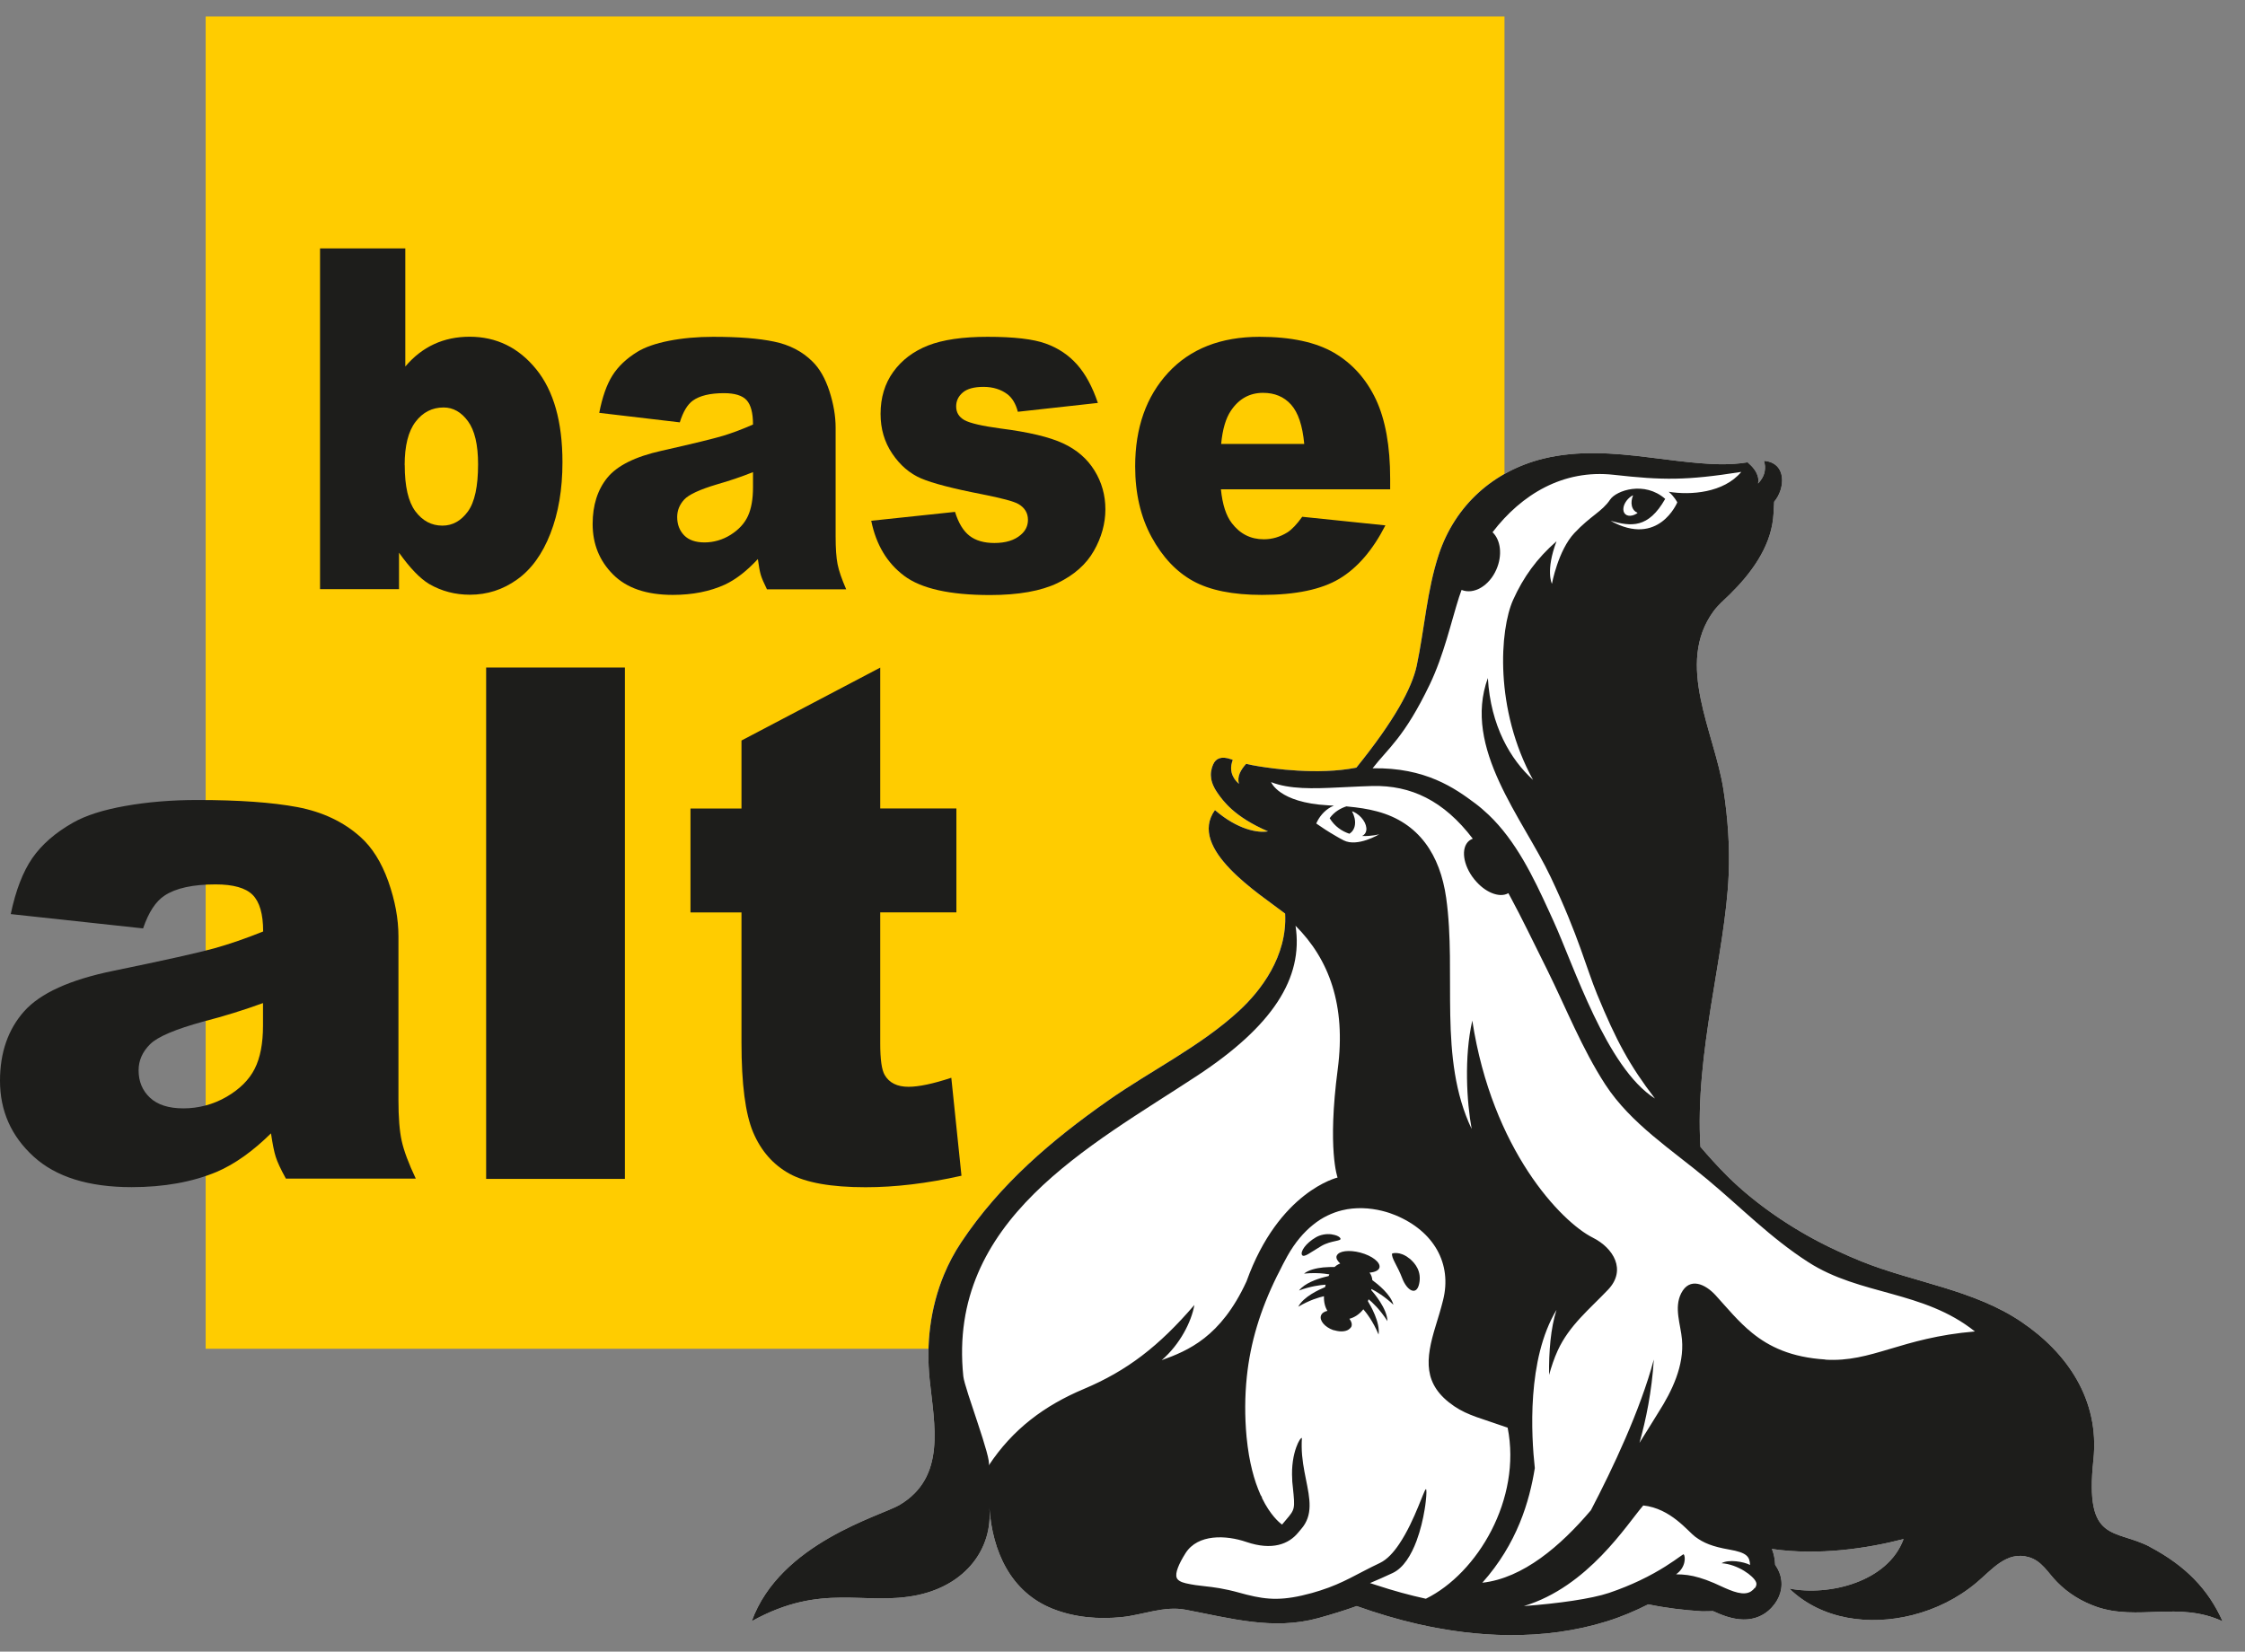
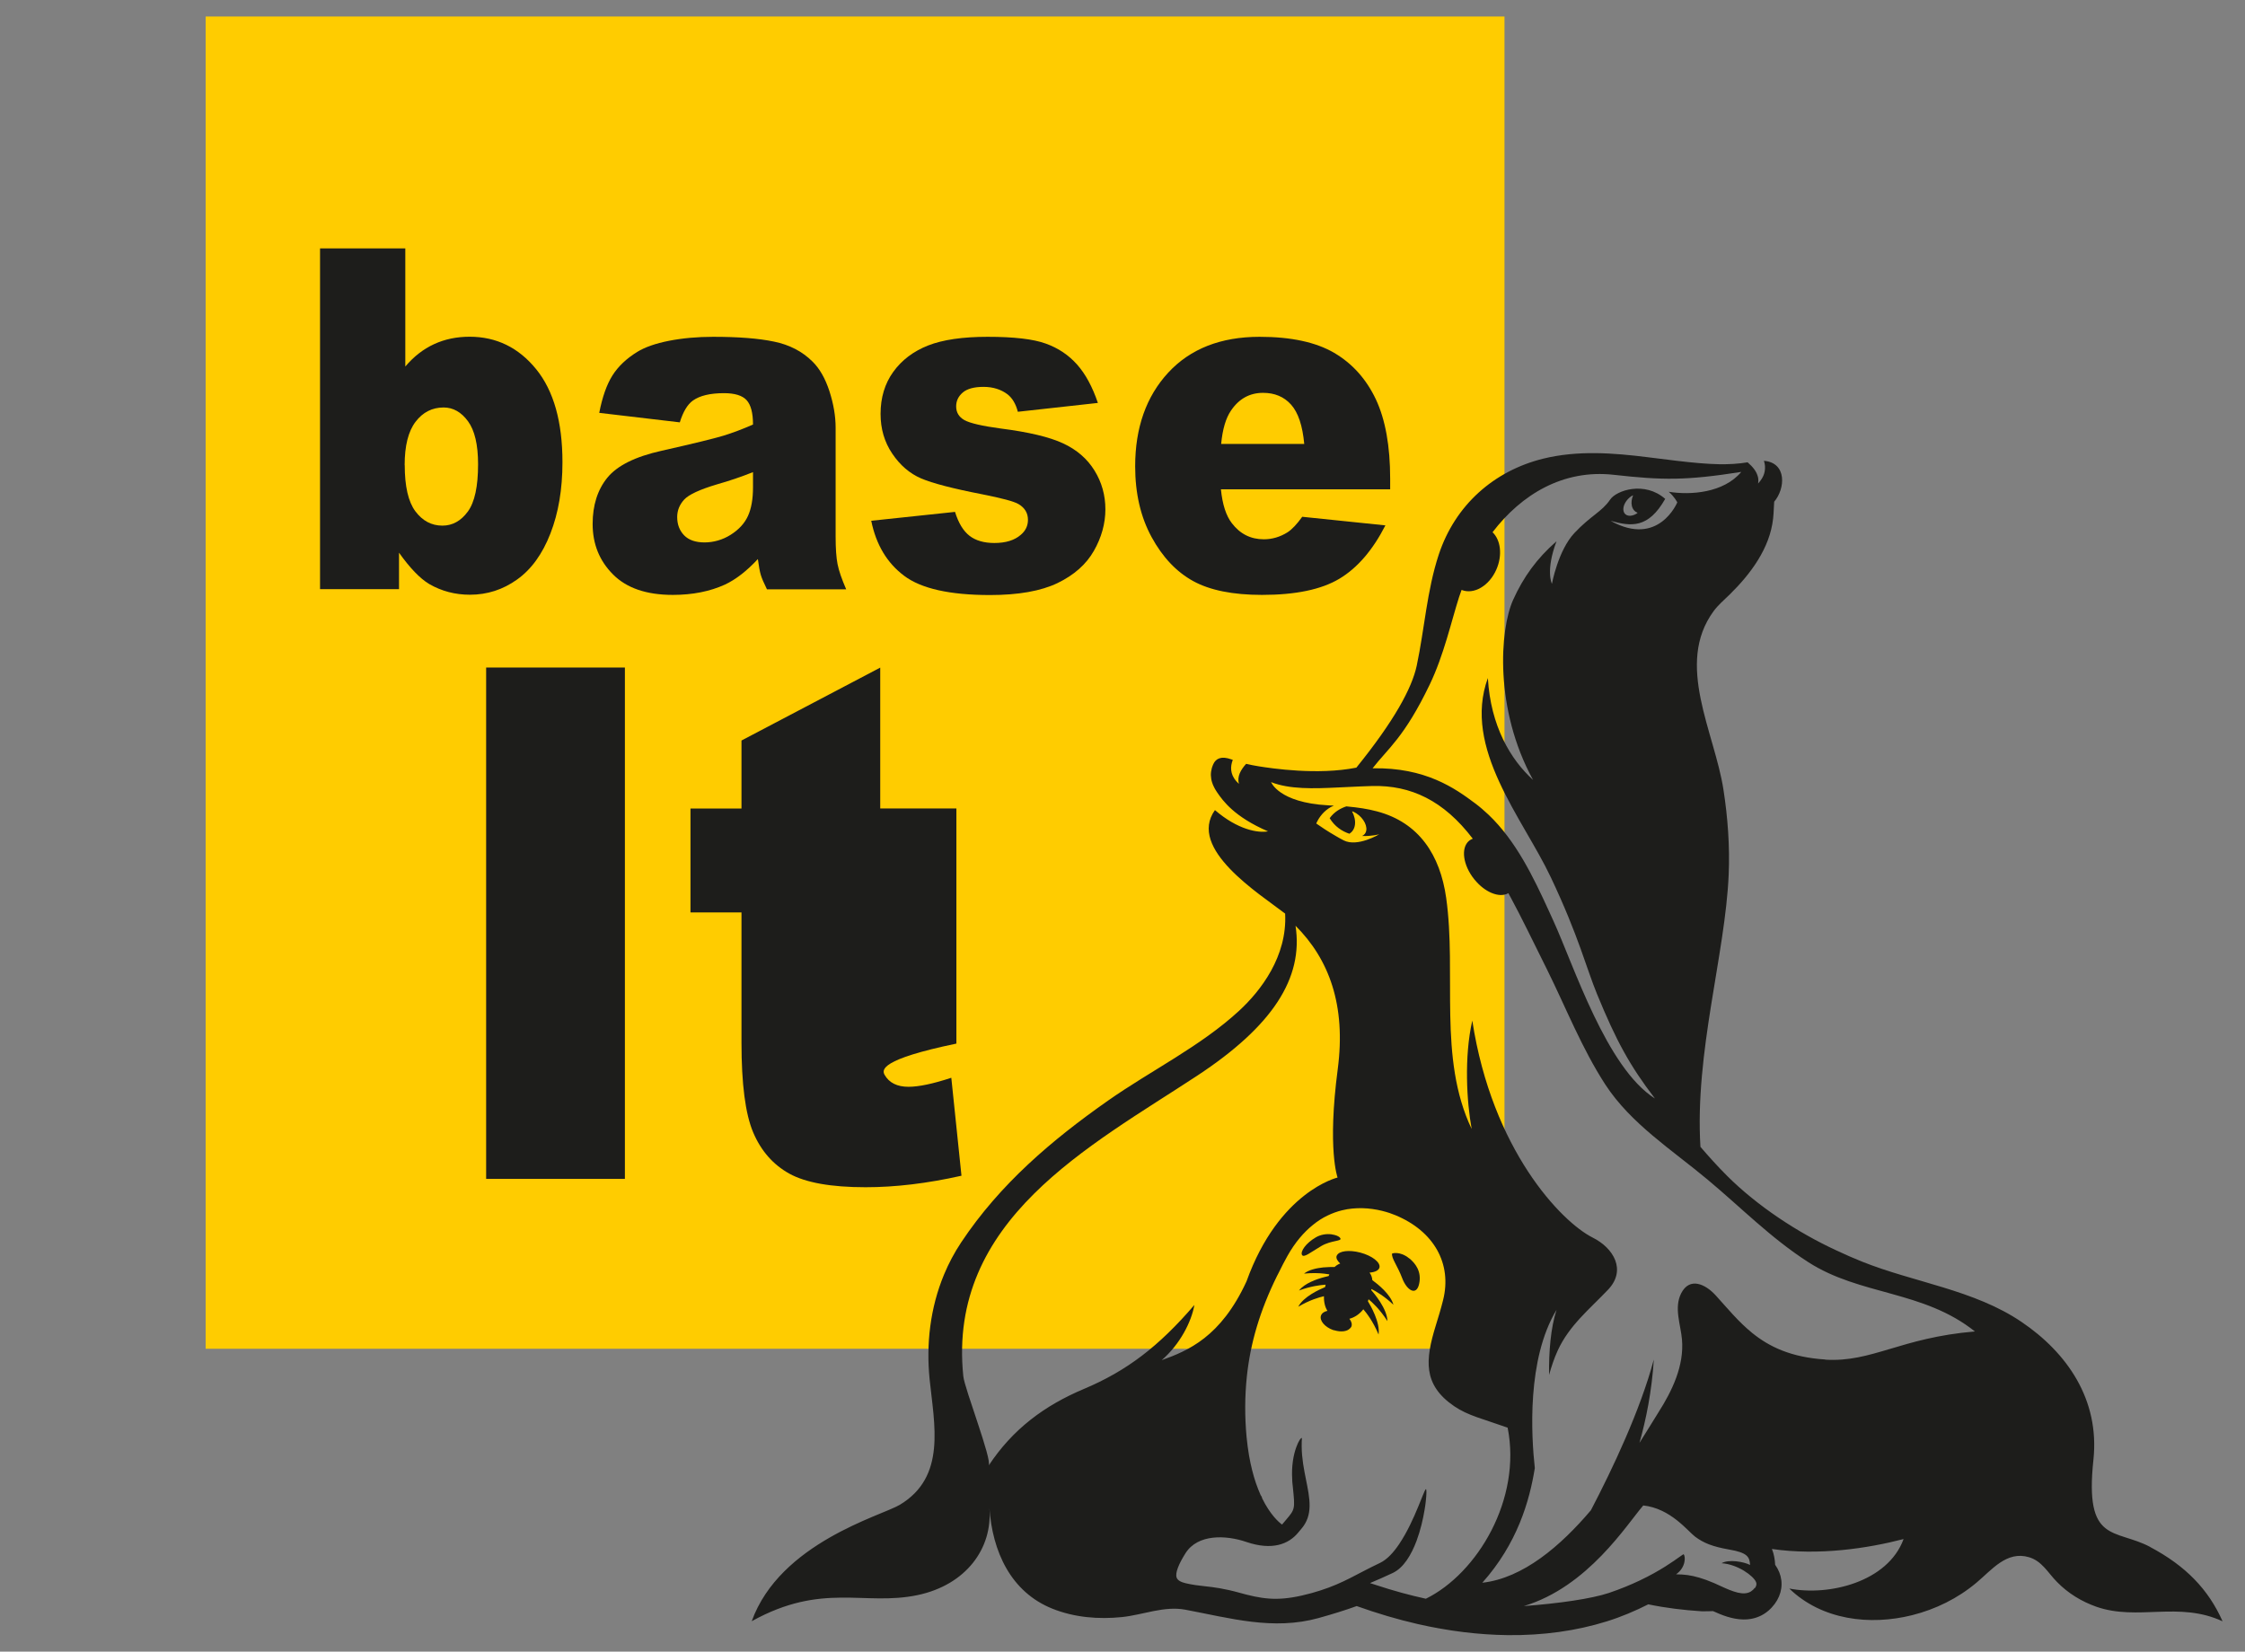
<svg xmlns="http://www.w3.org/2000/svg" width="106" height="78" viewBox="0 0 106 78" fill="none">
  <rect x="0" y="0" width="106" height="78" fill="#808080" stroke="none" />
  <g clip-path="url(#clip0_155_2004)">
    <path d="M71.036 0.78H9.71V63.695H71.036V0.78Z" fill="#FFCC00" />
-     <path d="M101.528 73.057C99.856 72.17 98.416 72.924 98.843 68.939C99.147 66.082 97.582 63.874 95.456 62.433C93.209 60.905 90.382 60.569 87.907 59.576C87.507 59.416 87.111 59.24 86.718 59.056C84.894 58.216 82.989 56.966 81.549 55.532C81.541 55.524 81.53 55.516 81.522 55.504C81.096 55.079 80.692 54.629 80.288 54.16C80.014 49.706 81.458 45.079 81.621 41.316C81.679 39.976 81.58 38.608 81.374 37.288C80.955 34.576 79.077 31.36 80.909 28.863C81.123 28.574 81.362 28.374 81.679 28.066C82.65 27.112 83.568 25.893 83.72 24.483C83.755 24.154 83.751 23.885 83.77 23.693C84.029 23.392 84.185 22.931 84.136 22.537C84.113 22.337 84.037 22.157 83.899 22.017C83.762 21.88 83.56 21.782 83.286 21.763C83.313 21.841 83.328 21.923 83.336 22.009C83.343 22.095 83.336 22.181 83.32 22.271C83.294 22.408 83.233 22.548 83.13 22.689C83.096 22.736 83.058 22.783 83.012 22.834C83.019 22.783 83.023 22.736 83.023 22.685C83.023 22.638 83.016 22.591 83.008 22.544C82.978 22.408 82.913 22.275 82.825 22.157C82.741 22.044 82.638 21.939 82.528 21.845C82.524 21.841 82.52 21.837 82.513 21.833C82.082 21.904 81.648 21.931 81.168 21.923C80.879 21.919 80.574 21.899 80.239 21.872C79.572 21.818 78.795 21.716 77.824 21.595C76.174 21.388 74.495 21.259 72.861 21.661C70.541 22.236 68.709 23.842 67.931 26.194C67.372 27.894 67.261 29.695 66.892 31.438C66.663 32.505 65.829 34.04 64.042 36.252C62.21 36.615 60.047 36.287 59.437 36.19C59.235 36.158 59.033 36.119 58.839 36.072C58.778 36.139 58.717 36.209 58.668 36.283C58.565 36.432 58.489 36.592 58.474 36.76C58.466 36.846 58.474 36.932 58.496 37.018C58.119 36.682 58.081 36.318 58.165 36.014C58.176 35.971 58.192 35.928 58.207 35.885C58.184 35.877 58.161 35.869 58.138 35.861C57.902 35.775 57.719 35.764 57.578 35.81C57.438 35.857 57.342 35.959 57.281 36.1C57.255 36.158 57.236 36.217 57.217 36.275C57.201 36.334 57.19 36.393 57.182 36.447C57.167 36.561 57.171 36.674 57.19 36.783C57.197 36.838 57.213 36.893 57.228 36.944C57.251 37.022 57.285 37.1 57.323 37.174C57.35 37.233 57.384 37.288 57.418 37.342C57.438 37.373 57.456 37.405 57.479 37.436C57.738 37.807 58.264 38.569 59.871 39.261C59.403 39.347 58.443 39.187 57.365 38.257C56.055 40.081 59.468 42.211 60.679 43.145C60.786 45.165 59.525 46.794 58.508 47.732C56.687 49.413 54.333 50.561 52.318 51.976C49.655 53.844 47.218 55.915 45.385 58.669C45.062 59.154 44.791 59.666 44.574 60.19C43.919 61.764 43.725 63.476 43.892 65.129C44.113 67.286 44.692 69.747 42.479 71.068C41.614 71.584 36.83 72.854 35.493 76.562C38.841 74.706 40.799 75.859 43.328 75.328C45.606 74.847 46.879 73.127 46.715 71.205C46.856 73.264 47.72 75.183 49.694 75.972C50.73 76.386 51.869 76.48 52.969 76.367C53.96 76.265 54.969 75.828 55.971 76.019C58.1 76.421 60.111 77.004 62.252 76.414C62.926 76.226 63.509 76.046 64.058 75.847C65.029 76.195 65.996 76.48 66.934 76.695C68.389 77.027 69.817 77.203 71.185 77.219C72.853 77.238 74.426 77.019 75.866 76.57C76.555 76.355 77.207 76.078 77.824 75.765C78.654 75.937 79.496 76.039 80.342 76.093C80.368 76.093 80.403 76.093 80.445 76.093C80.547 76.093 80.704 76.093 80.882 76.085C81.279 76.265 81.778 76.472 82.315 76.48C82.924 76.488 83.438 76.23 83.8 75.738C84.132 75.288 84.208 74.745 84.01 74.249C83.96 74.128 83.896 74.01 83.816 73.897C83.804 73.639 83.758 73.385 83.663 73.151C85.869 73.471 88.166 73.127 89.88 72.682C89.137 74.71 86.356 75.386 84.482 75.019C86.025 76.511 88.291 76.777 90.284 76.277C91.392 75.999 92.439 75.484 93.323 74.741C94.047 74.136 94.744 73.229 95.795 73.538C96.416 73.718 96.694 74.276 97.125 74.71C97.647 75.245 98.283 75.632 98.98 75.878C100.938 76.562 102.865 75.605 104.941 76.566C104.271 75.054 103.193 73.944 101.52 73.057H101.528Z" fill="white" />
    <path d="M66.538 59.428C66.092 59.065 65.73 59.197 65.73 59.197C65.684 59.408 65.989 59.783 66.206 60.362C66.424 60.94 66.877 61.221 67.006 60.631C67.136 60.045 66.82 59.651 66.538 59.424V59.428Z" fill="#1D1D1B" />
    <path d="M62.355 58.865C62.355 58.865 62.378 58.849 62.389 58.842C62.633 58.701 62.873 58.65 63.048 58.611C63.224 58.572 63.33 58.553 63.285 58.474C63.254 58.416 63.155 58.357 63.018 58.322C62.828 58.267 62.561 58.259 62.302 58.353C62.245 58.373 62.188 58.4 62.134 58.431C61.647 58.713 61.391 59.107 61.475 59.264C61.559 59.416 61.883 59.139 62.351 58.865H62.355Z" fill="#1D1D1B" />
    <path d="M64.797 60.456C64.786 60.331 64.748 60.209 64.664 60.1C64.915 60.08 65.098 59.998 65.132 59.862C65.193 59.619 64.79 59.303 64.23 59.154C63.696 59.014 63.22 59.076 63.121 59.291C63.117 59.303 63.106 59.311 63.106 59.322C63.091 59.385 63.106 59.447 63.148 59.514C63.178 59.565 63.224 59.619 63.281 59.67C63.281 59.67 63.277 59.67 63.273 59.67C63.239 59.682 63.205 59.701 63.174 59.717C63.117 59.748 63.064 59.787 63.014 59.834C62.877 59.834 62.683 59.834 62.474 59.854C62.154 59.889 61.795 59.967 61.571 60.147C61.944 60.108 62.268 60.12 62.512 60.147C62.607 60.158 62.698 60.17 62.767 60.182C62.755 60.206 62.744 60.233 62.733 60.26C62.679 60.272 62.611 60.287 62.531 60.311C62.169 60.405 61.597 60.604 61.335 60.944C61.879 60.741 62.34 60.686 62.58 60.67C62.58 60.67 62.588 60.67 62.592 60.67C62.592 60.678 62.588 60.69 62.584 60.698C62.576 60.725 62.569 60.756 62.565 60.784C62.294 60.897 61.54 61.237 61.3 61.71C61.826 61.397 62.287 61.264 62.512 61.214C62.504 61.499 62.565 61.729 62.675 61.905C62.523 61.937 62.413 62.015 62.371 62.128C62.291 62.362 62.55 62.671 62.946 62.812C62.972 62.82 62.995 62.82 63.018 62.827C63.323 62.917 63.601 62.878 63.734 62.741C63.765 62.71 63.795 62.683 63.81 62.644C63.849 62.53 63.81 62.401 63.712 62.28C63.955 62.218 64.188 62.065 64.371 61.831C64.5 61.979 64.828 62.39 65.09 63.023C65.178 62.456 64.702 61.639 64.588 61.452C64.599 61.421 64.611 61.389 64.618 61.358C64.786 61.495 65.159 61.839 65.509 62.39C65.498 61.804 64.873 61.069 64.744 60.924C64.748 60.909 64.751 60.889 64.755 60.874C64.972 60.983 65.372 61.218 65.791 61.616C65.662 61.128 65.06 60.647 64.793 60.452L64.797 60.456Z" fill="#1D1D1B" />
    <path d="M101.528 73.057C99.856 72.17 98.416 72.924 98.843 68.939C99.147 66.082 97.582 63.874 95.456 62.433C93.209 60.905 90.382 60.569 87.907 59.576C87.507 59.416 87.111 59.24 86.718 59.056C84.894 58.216 82.989 56.966 81.549 55.532C81.541 55.524 81.53 55.516 81.522 55.504C81.096 55.079 80.692 54.629 80.288 54.16C80.014 49.706 81.458 45.079 81.621 41.316C81.679 39.976 81.58 38.608 81.374 37.288C80.955 34.576 79.077 31.36 80.909 28.863C81.123 28.574 81.362 28.374 81.679 28.066C82.65 27.112 83.568 25.893 83.72 24.483C83.755 24.154 83.751 23.885 83.77 23.693C84.029 23.392 84.185 22.931 84.136 22.537C84.113 22.337 84.037 22.157 83.899 22.017C83.762 21.88 83.56 21.782 83.286 21.763C83.313 21.841 83.328 21.923 83.336 22.009C83.343 22.095 83.336 22.181 83.32 22.271C83.294 22.408 83.233 22.548 83.13 22.689C83.096 22.736 83.058 22.783 83.012 22.834C83.019 22.783 83.023 22.736 83.023 22.685C83.023 22.638 83.016 22.591 83.008 22.544C82.978 22.408 82.913 22.275 82.825 22.157C82.741 22.044 82.638 21.939 82.528 21.845C82.524 21.841 82.52 21.837 82.513 21.833C82.082 21.904 81.648 21.931 81.168 21.923C80.879 21.919 80.574 21.899 80.239 21.872C79.572 21.818 78.795 21.716 77.824 21.595C76.174 21.388 74.495 21.259 72.861 21.661C70.541 22.236 68.709 23.842 67.931 26.194C67.372 27.894 67.261 29.695 66.892 31.438C66.663 32.505 65.829 34.04 64.042 36.252C62.21 36.615 60.047 36.287 59.437 36.19C59.235 36.158 59.033 36.119 58.839 36.072C58.778 36.139 58.717 36.209 58.668 36.283C58.565 36.432 58.489 36.592 58.474 36.76C58.466 36.846 58.474 36.932 58.496 37.018C58.119 36.682 58.081 36.318 58.165 36.014C58.176 35.971 58.192 35.928 58.207 35.885C58.184 35.877 58.161 35.869 58.138 35.861C57.902 35.775 57.719 35.764 57.578 35.81C57.438 35.857 57.342 35.959 57.281 36.1C57.255 36.158 57.236 36.217 57.217 36.275C57.201 36.334 57.19 36.393 57.182 36.447C57.167 36.561 57.171 36.674 57.19 36.783C57.197 36.838 57.213 36.893 57.228 36.944C57.251 37.022 57.285 37.1 57.323 37.174C57.35 37.233 57.384 37.288 57.418 37.342C57.438 37.373 57.456 37.405 57.479 37.436C57.738 37.807 58.264 38.569 59.871 39.261C59.403 39.347 58.443 39.187 57.365 38.257C56.055 40.081 59.468 42.211 60.679 43.145C60.786 45.165 59.525 46.794 58.508 47.732C56.687 49.413 54.333 50.561 52.318 51.976C49.655 53.844 47.218 55.915 45.385 58.669C45.062 59.154 44.791 59.666 44.574 60.19C43.919 61.764 43.725 63.476 43.892 65.129C44.113 67.286 44.692 69.747 42.479 71.068C41.614 71.584 36.83 72.854 35.493 76.562C38.841 74.706 40.799 75.859 43.328 75.328C45.606 74.847 46.879 73.127 46.715 71.205C46.856 73.264 47.72 75.183 49.694 75.972C50.73 76.386 51.869 76.48 52.969 76.367C53.96 76.265 54.969 75.828 55.971 76.019C58.1 76.421 60.111 77.004 62.252 76.414C62.926 76.226 63.509 76.046 64.058 75.847C65.029 76.195 65.996 76.48 66.934 76.695C68.389 77.027 69.817 77.203 71.185 77.219C72.853 77.238 74.426 77.019 75.866 76.57C76.555 76.355 77.207 76.078 77.824 75.765C78.654 75.937 79.496 76.039 80.342 76.093C80.368 76.093 80.403 76.093 80.445 76.093C80.547 76.093 80.704 76.093 80.882 76.085C81.279 76.265 81.778 76.472 82.315 76.48C82.924 76.488 83.438 76.23 83.8 75.738C84.132 75.288 84.208 74.745 84.01 74.249C83.96 74.128 83.896 74.01 83.816 73.897C83.804 73.639 83.758 73.385 83.663 73.151C85.869 73.471 88.166 73.127 89.88 72.682C89.137 74.71 86.356 75.386 84.482 75.019C86.025 76.511 88.291 76.777 90.284 76.277C91.392 75.999 92.439 75.484 93.323 74.741C94.047 74.136 94.744 73.229 95.795 73.538C96.416 73.718 96.694 74.276 97.125 74.71C97.647 75.245 98.283 75.632 98.98 75.878C100.938 76.562 102.865 75.605 104.941 76.566C104.271 75.054 103.193 73.944 101.52 73.057H101.528ZM67.509 32.321C68.175 30.93 68.518 29.367 68.891 28.198C68.93 28.085 68.971 27.972 69.01 27.859C69.585 28.093 70.316 27.671 70.655 26.89C70.948 26.217 70.857 25.502 70.472 25.135C71.84 23.345 73.813 22.154 76.197 22.423C78.506 22.681 79.606 22.697 82.216 22.286C81.385 23.279 79.816 23.392 78.791 23.224C79.066 23.463 79.195 23.724 79.195 23.724C79.195 23.724 78.319 25.862 76.045 24.596C77.016 24.865 77.824 24.967 78.624 23.56C77.649 22.704 76.319 23.158 76.026 23.591C75.641 24.166 75.108 24.35 74.335 25.174C73.565 25.998 73.276 27.57 73.276 27.57C73.276 27.57 72.963 26.96 73.493 25.561C72.56 26.374 71.927 27.257 71.444 28.328C70.811 29.734 70.549 33.485 72.384 36.83C71.322 35.869 70.381 34.283 70.251 32.02C69.04 35.334 71.901 38.636 73.219 41.422C74.537 44.204 74.902 45.724 75.409 46.955C76.312 49.151 76.948 50.323 78.14 51.878C75.847 50.425 74.312 45.599 73.344 43.485C73.276 43.336 73.207 43.188 73.139 43.035C72.4 41.418 71.577 39.706 70.282 38.475C70.076 38.28 69.863 38.096 69.642 37.932C68.701 37.229 67.307 36.236 64.808 36.283C65.532 35.346 66.305 34.83 67.509 32.321ZM77.051 23.896C77.093 24.061 77.192 24.166 77.321 24.217C77.302 24.229 77.287 24.248 77.268 24.26C76.99 24.428 76.715 24.373 76.658 24.139C76.601 23.904 76.78 23.58 77.058 23.412C77.077 23.4 77.093 23.4 77.108 23.392C77.039 23.56 77.013 23.736 77.051 23.896ZM51.175 65.594C49.32 66.375 47.816 67.489 46.681 69.212C46.856 68.946 45.545 65.586 45.484 64.996C44.723 57.611 51.45 54.141 56.527 50.8C60.077 48.463 61.551 46.197 61.17 43.719C62.755 45.302 63.559 47.474 63.163 50.487C62.663 54.281 63.155 55.61 63.155 55.61C63.155 55.61 60.386 56.251 58.855 60.514C57.643 63.148 56.089 63.788 54.851 64.234C55.723 63.48 56.257 62.413 56.394 61.627C54.718 63.581 53.209 64.738 51.175 65.594ZM67.334 75.503C66.579 75.339 65.791 75.124 64.964 74.851C64.869 74.819 64.781 74.792 64.686 74.761C65.033 74.616 65.383 74.46 65.76 74.284C66.271 74.042 66.633 73.436 66.884 72.768C67.071 72.264 67.193 71.732 67.265 71.291C67.288 71.154 67.307 71.025 67.318 70.912C67.36 70.556 67.36 70.322 67.326 70.326C67.303 70.326 67.254 70.435 67.181 70.615C67.124 70.756 67.048 70.939 66.964 71.15C66.747 71.678 66.442 72.358 66.065 72.916C65.798 73.315 65.494 73.647 65.162 73.807C64.039 74.339 63.46 74.753 62.336 75.112C62.21 75.152 62.085 75.191 61.944 75.23C60.611 75.597 59.879 75.566 58.862 75.308C58.843 75.304 58.824 75.296 58.801 75.292C58.717 75.269 58.637 75.249 58.554 75.226C58.165 75.117 57.849 75.05 57.578 75.003C57.312 74.956 57.087 74.933 56.878 74.909C56.592 74.878 56.321 74.847 55.982 74.769C55.75 74.714 55.605 74.628 55.56 74.511C55.518 74.401 55.537 74.241 55.617 74.034C55.689 73.843 55.807 73.616 55.978 73.346C56.558 72.436 57.887 72.49 58.847 72.819C60.077 73.237 60.85 72.916 61.292 72.381C61.338 72.326 61.384 72.272 61.433 72.213C62.012 71.553 61.845 70.779 61.662 69.865C61.567 69.388 61.464 68.872 61.46 68.313C61.46 68.18 61.46 68.048 61.471 67.911C61.422 67.891 61.307 68.059 61.201 68.356C61.075 68.704 60.972 69.232 61.014 69.868C61.014 69.923 61.014 69.974 61.022 70.029L61.045 70.251C61.148 71.256 61.148 71.275 60.721 71.775C60.671 71.834 60.622 71.893 60.576 71.947C60.561 71.963 60.55 71.983 60.534 71.998C60.386 71.893 59.978 71.541 59.59 70.752C59.59 70.72 59.578 70.689 59.559 70.662C59.548 70.642 59.532 70.623 59.521 70.603C59.445 70.431 59.369 70.24 59.296 70.029C59.171 69.657 59.06 69.228 58.972 68.724C58.927 68.458 58.889 68.169 58.858 67.86C58.767 66.868 58.775 65.934 58.87 65.015C59.037 63.417 59.494 61.886 60.291 60.268C60.321 60.209 60.355 60.147 60.386 60.084C60.511 59.83 60.637 59.58 60.782 59.322C61.151 58.662 61.567 58.189 61.993 57.845C62.214 57.665 62.439 57.521 62.667 57.411C62.9 57.298 63.136 57.212 63.364 57.157C63.692 57.075 64.012 57.052 64.309 57.056C65.006 57.071 65.589 57.263 65.886 57.388C67.707 58.142 68.568 59.682 68.137 61.397C68.031 61.823 67.909 62.218 67.791 62.601C67.299 64.199 67.166 65.391 68.663 66.41C69.314 66.852 69.977 66.993 71.185 67.422C71.855 70.791 69.76 74.3 67.326 75.499L67.334 75.503ZM82.844 74.995C82.795 75.066 82.734 75.112 82.673 75.156C82.33 75.37 81.831 75.175 81.225 74.894C81.123 74.847 81.023 74.8 80.932 74.761C80.665 74.647 80.441 74.565 80.239 74.507C79.835 74.386 79.519 74.351 79.138 74.347C79.382 74.175 79.492 73.956 79.53 73.772C79.569 73.593 79.538 73.444 79.496 73.401C79.489 73.393 79.427 73.436 79.321 73.51C79.035 73.714 78.399 74.175 77.42 74.64C77.001 74.839 76.513 75.042 75.969 75.226C75.146 75.503 73.577 75.726 71.95 75.847C74.982 74.937 76.818 71.983 77.588 71.096C78.883 71.232 79.698 72.319 80.041 72.573C80.437 72.866 80.848 73.038 81.648 73.178C82.49 73.323 82.612 73.514 82.631 73.905C82.33 73.749 81.618 73.628 81.286 73.823C82.052 73.874 82.799 74.425 82.913 74.714C82.939 74.776 82.955 74.866 82.859 74.999L82.844 74.995ZM86.189 64.203C84.566 64.101 83.537 63.601 82.73 62.948C82.071 62.413 81.557 61.776 81.001 61.166C80.521 60.643 79.778 60.291 79.378 61.077C79.031 61.764 79.355 62.546 79.416 63.257C79.526 64.496 78.948 65.691 78.304 66.7C78.109 67.004 77.805 67.52 77.409 68.141C77.717 67.051 77.991 65.719 78.087 64.203C77.443 66.614 76.133 69.376 75.116 71.322C73.687 73.006 71.916 74.53 69.989 74.745C71.634 72.901 72.217 70.9 72.468 69.329C72.301 67.809 72.084 64.187 73.493 61.858C73.215 62.725 73.127 63.828 73.142 64.93C73.253 64.535 73.379 64.148 73.55 63.777C74.095 62.589 75.055 61.823 75.927 60.905C76.807 59.979 76.186 58.939 75.203 58.447C73.721 57.704 70.453 54.309 69.516 48.197C69.124 49.913 69.253 52.038 69.486 53.316C67.89 49.968 68.789 45.993 68.282 42.398C67.996 40.382 67.006 38.847 65.021 38.319C64.572 38.198 64.107 38.132 63.642 38.089C63.62 38.089 63.597 38.081 63.57 38.081C63.3 38.171 63.003 38.331 62.782 38.639C62.904 38.839 63.048 38.991 63.204 39.108C63.364 39.23 63.54 39.316 63.715 39.374C63.848 39.288 63.947 39.148 63.974 38.956C64.004 38.745 63.947 38.522 63.837 38.315C63.86 38.323 63.882 38.323 63.905 38.335C64.286 38.514 64.557 38.909 64.511 39.218C64.492 39.343 64.416 39.429 64.313 39.48C64.766 39.499 65.124 39.398 65.124 39.398C65.124 39.398 64.096 40.019 63.444 39.687C63.322 39.624 63.201 39.558 63.083 39.487C62.694 39.265 62.359 39.038 62.222 38.94C62.18 38.913 62.149 38.89 62.149 38.89C62.149 38.89 62.256 38.608 62.515 38.354C62.633 38.241 62.778 38.128 62.964 38.053C62.972 38.053 62.98 38.049 62.983 38.046C62.957 38.046 62.934 38.042 62.904 38.042C62.827 38.042 62.759 38.034 62.686 38.03C60.378 37.901 60.016 36.936 60.016 36.936C60.885 37.276 61.989 37.248 63.224 37.186C63.555 37.17 63.894 37.151 64.24 37.139C64.423 37.131 64.61 37.123 64.797 37.119C66.614 37.077 68.164 37.803 69.539 39.608C69.474 39.632 69.417 39.663 69.364 39.706C68.964 40.042 69.074 40.859 69.611 41.527C69.623 41.543 69.634 41.554 69.646 41.566C69.878 41.848 70.152 42.051 70.415 42.164C70.716 42.293 71.005 42.305 71.219 42.18C71.257 42.25 71.299 42.324 71.337 42.398C71.844 43.336 72.346 44.38 73.047 45.79C73.946 47.607 74.693 49.518 75.797 51.218C77.005 53.07 78.932 54.293 80.612 55.696C82.22 57.036 83.602 58.462 85.377 59.603C87.842 61.19 90.802 60.928 93.247 62.878C89.731 63.175 88.394 64.347 86.177 64.21L86.189 64.203Z" fill="#1D1D1B" />
-     <path d="M6.754 43.844L0.507 43.168C0.743 42.047 1.082 41.168 1.527 40.523C1.973 39.882 2.613 39.323 3.447 38.851C4.045 38.511 4.872 38.245 5.919 38.061C6.967 37.874 8.102 37.78 9.325 37.78C11.283 37.78 12.856 37.893 14.044 38.116C15.233 38.343 16.223 38.812 17.015 39.523C17.572 40.019 18.009 40.718 18.333 41.621C18.653 42.528 18.813 43.391 18.813 44.216V51.941C18.813 52.765 18.863 53.41 18.966 53.875C19.068 54.34 19.289 54.938 19.632 55.661H13.499C13.252 55.212 13.092 54.868 13.02 54.633C12.943 54.399 12.871 54.027 12.795 53.523C11.938 54.367 11.088 54.973 10.243 55.337C9.089 55.821 7.744 56.063 6.213 56.063C4.179 56.063 2.636 55.579 1.581 54.614C0.526 53.648 0 52.457 0 51.038C0 49.71 0.381 48.615 1.139 47.76C1.901 46.904 3.303 46.267 5.344 45.849C7.797 45.345 9.386 44.989 10.113 44.786C10.841 44.583 11.61 44.317 12.425 43.989C12.425 43.164 12.258 42.59 11.926 42.258C11.595 41.93 11.012 41.766 10.178 41.766C9.108 41.766 8.304 41.941 7.771 42.293C7.352 42.567 7.016 43.083 6.757 43.84L6.754 43.844ZM12.421 47.369C11.523 47.697 10.585 47.99 9.61 48.24C8.285 48.604 7.443 48.959 7.089 49.311C6.723 49.674 6.544 50.085 6.544 50.546C6.544 51.073 6.723 51.503 7.081 51.839C7.439 52.175 7.965 52.343 8.662 52.343C9.359 52.343 10.068 52.163 10.692 51.8C11.317 51.437 11.762 50.995 12.025 50.475C12.288 49.956 12.418 49.276 12.418 48.44V47.369H12.421Z" fill="#1D1D1B" />
    <path d="M22.954 31.524H29.505V55.673H22.954V31.524Z" fill="#1D1D1B" />
-     <path d="M41.561 31.524V38.179H45.157V43.087H41.561V49.284C41.561 50.03 41.63 50.523 41.771 50.765C41.984 51.136 42.361 51.324 42.895 51.324C43.378 51.324 44.053 51.183 44.917 50.898L45.397 55.524C43.782 55.888 42.27 56.067 40.868 56.067C39.242 56.067 38.042 55.852 37.272 55.427C36.503 55.001 35.931 54.348 35.562 53.477C35.193 52.605 35.01 51.195 35.01 49.241V43.09H32.602V38.183H35.01V34.971L41.561 31.528V31.524Z" fill="#1D1D1B" />
+     <path d="M41.561 31.524V38.179H45.157V43.087V49.284C41.561 50.03 41.63 50.523 41.771 50.765C41.984 51.136 42.361 51.324 42.895 51.324C43.378 51.324 44.053 51.183 44.917 50.898L45.397 55.524C43.782 55.888 42.27 56.067 40.868 56.067C39.242 56.067 38.042 55.852 37.272 55.427C36.503 55.001 35.931 54.348 35.562 53.477C35.193 52.605 35.01 51.195 35.01 49.241V43.09H32.602V38.183H35.01V34.971L41.561 31.528V31.524Z" fill="#1D1D1B" />
    <path d="M15.114 11.732H19.137V17.309C19.533 16.84 19.986 16.488 20.493 16.253C21 16.019 21.559 15.902 22.173 15.902C23.437 15.902 24.485 16.414 25.315 17.434C26.142 18.453 26.557 19.919 26.557 21.83C26.557 23.104 26.367 24.225 25.989 25.194C25.612 26.163 25.087 26.89 24.416 27.367C23.746 27.847 23.003 28.086 22.188 28.086C21.491 28.086 20.851 27.918 20.268 27.582C19.83 27.32 19.354 26.823 18.84 26.101V27.824H15.111V11.732H15.114ZM19.11 21.966C19.11 22.971 19.278 23.697 19.613 24.147C19.948 24.596 20.375 24.823 20.889 24.823C21.365 24.823 21.765 24.6 22.089 24.159C22.413 23.717 22.573 22.971 22.573 21.924C22.573 21.001 22.413 20.325 22.096 19.892C21.78 19.462 21.396 19.243 20.946 19.243C20.405 19.243 19.963 19.47 19.621 19.919C19.278 20.368 19.106 21.052 19.106 21.966H19.11Z" fill="#1D1D1B" />
    <path d="M32.103 19.946L28.294 19.497C28.439 18.751 28.645 18.165 28.915 17.735C29.185 17.305 29.578 16.934 30.084 16.621C30.45 16.395 30.953 16.219 31.593 16.093C32.233 15.969 32.926 15.906 33.669 15.906C34.865 15.906 35.821 15.98 36.548 16.133C37.272 16.281 37.878 16.594 38.358 17.07C38.697 17.399 38.963 17.867 39.161 18.469C39.356 19.075 39.455 19.649 39.455 20.2V25.351C39.455 25.901 39.485 26.331 39.546 26.64C39.607 26.953 39.744 27.347 39.954 27.832H36.213C36.065 27.531 35.966 27.304 35.92 27.144C35.874 26.988 35.828 26.742 35.783 26.402C35.261 26.964 34.743 27.367 34.225 27.609C33.52 27.93 32.701 28.094 31.768 28.094C30.526 28.094 29.585 27.773 28.945 27.128C28.302 26.484 27.982 25.691 27.982 24.745C27.982 23.858 28.214 23.131 28.675 22.561C29.14 21.99 29.993 21.564 31.239 21.287C32.732 20.951 33.703 20.712 34.145 20.579C34.59 20.443 35.059 20.267 35.554 20.048C35.554 19.497 35.451 19.114 35.25 18.895C35.048 18.676 34.69 18.567 34.183 18.567C33.532 18.567 33.04 18.684 32.713 18.919C32.458 19.102 32.252 19.446 32.096 19.95L32.103 19.946ZM35.558 22.295C35.01 22.514 34.438 22.709 33.844 22.877C33.033 23.119 32.522 23.358 32.305 23.592C32.084 23.834 31.974 24.108 31.974 24.417C31.974 24.768 32.084 25.054 32.301 25.28C32.518 25.503 32.842 25.616 33.265 25.616C33.688 25.616 34.122 25.495 34.503 25.253C34.884 25.011 35.154 24.718 35.314 24.37C35.474 24.022 35.554 23.569 35.554 23.014V22.299L35.558 22.295Z" fill="#1D1D1B" />
    <path d="M41.138 24.593L45.092 24.174C45.256 24.702 45.484 25.077 45.778 25.304C46.071 25.53 46.464 25.643 46.951 25.643C47.484 25.643 47.9 25.515 48.193 25.261C48.421 25.069 48.536 24.835 48.536 24.549C48.536 24.229 48.387 23.979 48.086 23.803C47.873 23.678 47.302 23.526 46.372 23.342C44.989 23.073 44.026 22.822 43.489 22.592C42.952 22.361 42.498 21.971 42.129 21.423C41.759 20.876 41.577 20.251 41.577 19.548C41.577 18.782 41.775 18.118 42.175 17.563C42.575 17.008 43.119 16.594 43.82 16.316C44.517 16.043 45.454 15.906 46.631 15.906C47.873 15.906 48.787 16.011 49.377 16.226C49.968 16.437 50.459 16.77 50.855 17.215C51.252 17.66 51.579 18.266 51.838 19.028L48.059 19.446C47.961 19.071 47.797 18.798 47.572 18.622C47.26 18.387 46.879 18.27 46.437 18.27C45.995 18.27 45.66 18.36 45.454 18.54C45.248 18.719 45.146 18.934 45.146 19.192C45.146 19.477 45.275 19.692 45.538 19.841C45.801 19.985 46.368 20.118 47.241 20.235C48.566 20.404 49.553 20.638 50.197 20.939C50.844 21.24 51.335 21.666 51.678 22.221C52.021 22.775 52.192 23.389 52.192 24.053C52.192 24.718 52.01 25.382 51.648 26.015C51.286 26.652 50.715 27.156 49.934 27.535C49.153 27.91 48.09 28.101 46.745 28.101C44.845 28.101 43.492 27.797 42.689 27.191C41.881 26.585 41.367 25.722 41.138 24.6V24.593Z" fill="#1D1D1B" />
    <path d="M65.634 23.108H57.647C57.719 23.827 57.891 24.358 58.165 24.71C58.55 25.214 59.052 25.468 59.673 25.468C60.066 25.468 60.439 25.358 60.789 25.14C61.006 24.999 61.235 24.756 61.486 24.405L65.413 24.811C64.812 25.984 64.088 26.824 63.239 27.332C62.389 27.84 61.174 28.094 59.586 28.094C58.207 28.094 57.125 27.875 56.336 27.441C55.548 27.007 54.893 26.316 54.375 25.366C53.857 24.417 53.598 23.303 53.598 22.021C53.598 20.2 54.12 18.723 55.159 17.598C56.199 16.473 57.639 15.906 59.471 15.906C60.961 15.906 62.134 16.16 62.995 16.664C63.855 17.168 64.511 17.903 64.964 18.86C65.413 19.817 65.638 21.068 65.638 22.604V23.108H65.634ZM61.581 20.966C61.502 20.103 61.296 19.485 60.961 19.11C60.626 18.735 60.184 18.552 59.635 18.552C59.003 18.552 58.496 18.833 58.119 19.395C57.879 19.747 57.723 20.271 57.658 20.966H61.585H61.581Z" fill="#1D1D1B" />
  </g>
  <defs>
    <clipPath id="clip0_155_2004">
      <rect width="106" height="77" fill="white" transform="translate(0 0.5)" />
    </clipPath>
  </defs>
</svg>